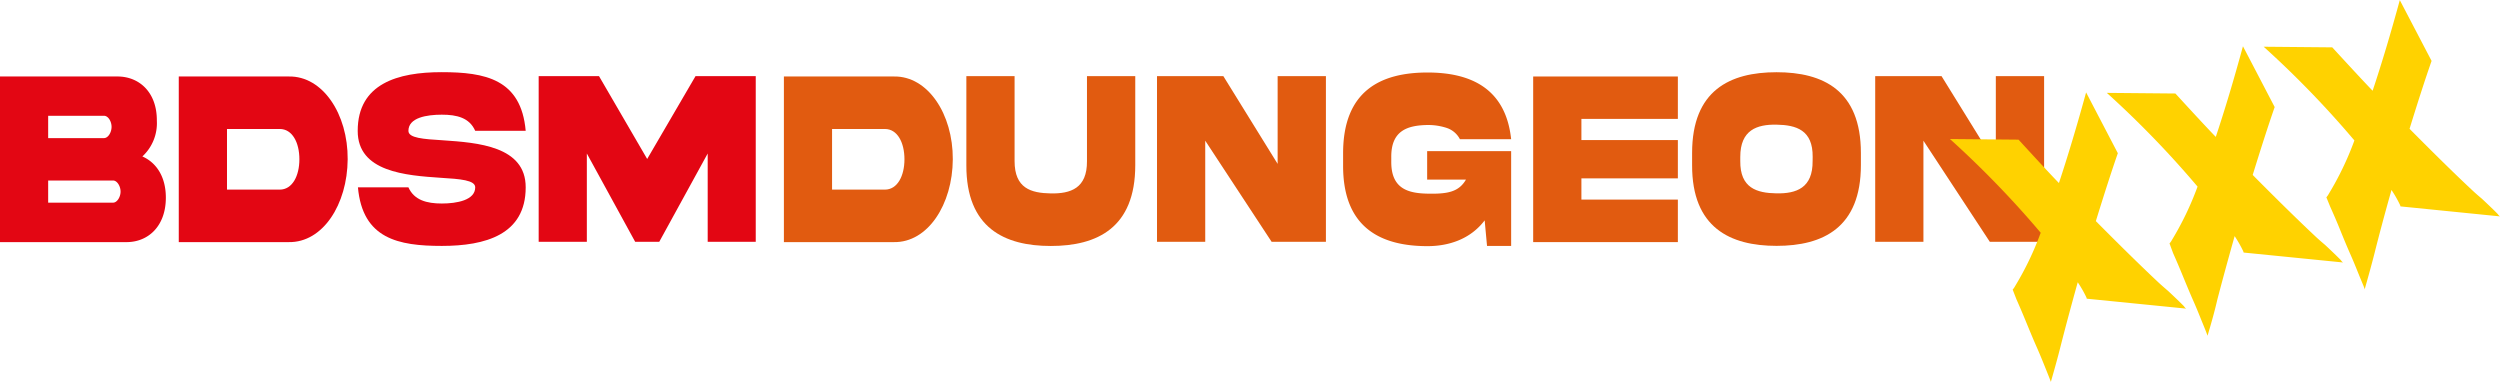
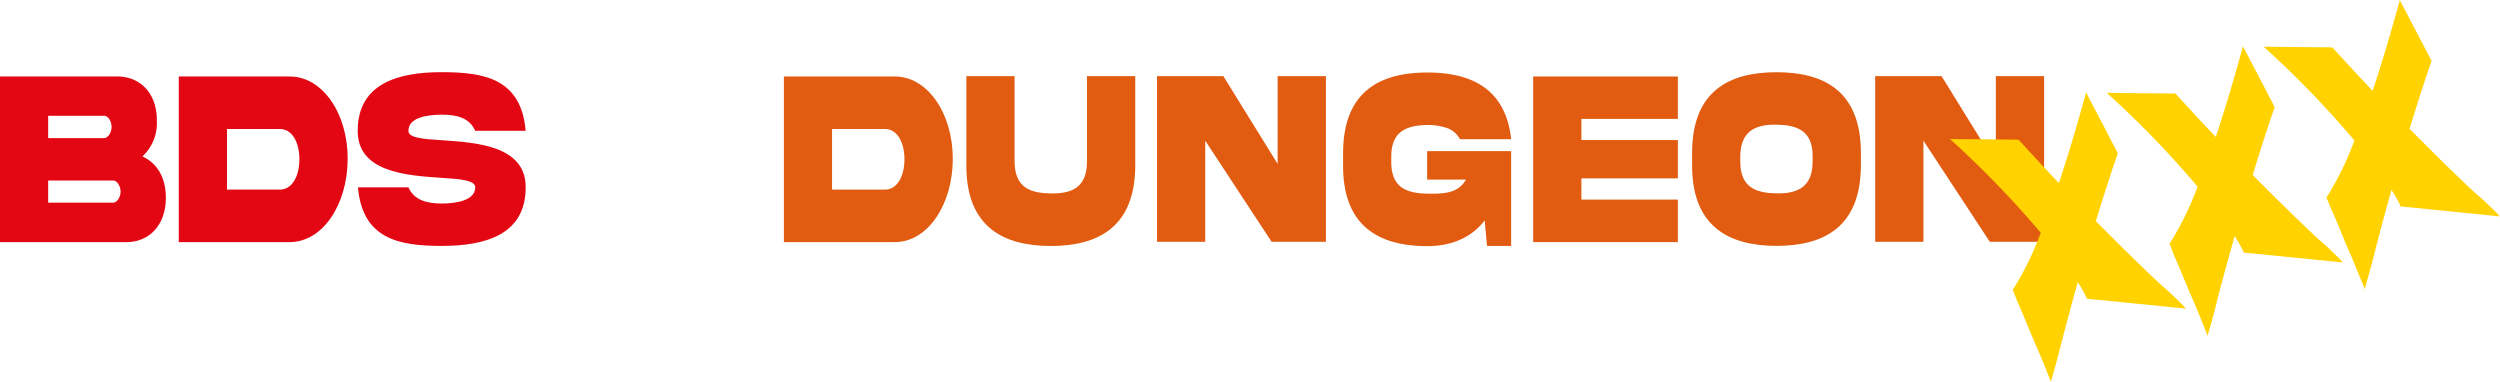
<svg xmlns="http://www.w3.org/2000/svg" id="Layer_1" data-name="Layer 1" viewBox="0 0 433.38 66.16">
  <path d="M35.07,41.06c0,5-3.11,7.71-6.79,7.71h-22V20.06H26.7c3.71,0,6.85,2.69,6.81,7.69A7.84,7.84,0,0,1,31,33.92C33.44,35,35.07,37.45,35.07,41.06ZM14.67,26.87v3.87h9.68c.72,0,1.31-1,1.31-1.95s-.59-1.92-1.31-1.92ZM25.92,41.93c.71,0,1.3-1,1.3-1.92s-.59-1.92-1.3-1.92H14.67v3.84Z" transform="translate(-6.32 -6.8)" style="fill:#e30613" />
  <path d="M56.38,20.06c5.89-.11,10.26,6.51,10.21,14.35S62.27,48.87,56.38,48.77H37.31V20.06Zm-1.56,9.1H45.67V39.67h9.15c2.17,0,3.4-2.37,3.4-5.26S57,29.16,54.82,29.16Z" transform="translate(-6.32 -6.8)" style="fill:#e30613" />
  <path d="M83.09,31.12c6,.41,14.38,1,14.36,8.16,0,8.21-7,10.15-14.54,10.15S69.17,48.19,68.37,39.28h8.75c1,2.22,3.18,2.8,5.79,2.8s5.79-.58,5.79-2.8c0-1.26-2.6-1.45-6-1.66-6-.41-14.39-1-14.37-8.14,0-8.21,7-10.17,14.54-10.17S96.66,20.5,97.45,29.48H88.7c-1-2.27-3.17-2.8-5.79-2.8s-5.79.51-5.79,2.8C77.12,30.74,79.72,30.91,83.09,31.12Z" transform="translate(-6.32 -6.8)" style="fill:#e30613" />
-   <path d="M99.7,20h10.46l8.35,14.36L126.89,20h10.44V48.72H129V33.41L120.6,48.72h-4.17l-8.38-15.31V48.72H99.7Z" transform="translate(-6.32 -6.8)" style="fill:#e30613" />
  <path d="M161.28,20.06c5.88-.11,10.25,6.51,10.21,14.35s-4.33,14.46-10.21,14.36H142.21V20.06Zm-1.56,9.1h-9.16V39.67h9.16c2.17,0,3.39-2.37,3.39-5.26S161.89,29.16,159.72,29.16Z" transform="translate(-6.32 -6.8)" style="fill:#e15b10" />
  <path d="M194.75,20h8.37V35.44c0,10.85-6.6,14-14.64,14s-14.67-3.14-14.64-14V20h8.36V34.73c0,4.72,2.85,5.54,6.28,5.6s6.31-.88,6.27-5.6Z" transform="translate(-6.32 -6.8)" style="fill:#e15b10" />
  <path d="M227.8,20h8.37V48.72h-9.41L215.25,31.19V48.72h-8.36V20h11.5l9.41,15.21Z" transform="translate(-6.32 -6.8)" style="fill:#e15b10" />
  <path d="M253.72,33h14.56V49.43H264.1L263.69,45c-2.49,3.29-6.27,4.47-9.91,4.47-8.06,0-14.67-3.16-14.63-14v-2.1c0-10.87,6.57-14,14.63-14,7.43,0,13.56,2.71,14.5,11.56H259.4a4,4,0,0,0-2.28-1.95,10.27,10.27,0,0,0-3.34-.51c-3.42.06-6.33.92-6.28,5.6v.7c-.05,4.72,2.86,5.53,6.28,5.6s5.41-.26,6.67-2.44h-6.73Z" transform="translate(-6.32 -6.8)" style="fill:#e15b10" />
  <path d="M272.1,20.06h25.08v7.35H280.46v3.67h16.72v6.64H280.46V41.4h16.72v7.37H272.1Z" transform="translate(-6.32 -6.8)" style="fill:#e15b10" />
  <path d="M328.91,33.32v2.1c0,10.85-6.57,14-14.62,14s-14.67-3.16-14.64-14v-2.1c0-10.87,6.57-14,14.64-14S328.91,22.47,328.91,33.32Zm-8.36.69c.05-4.68-2.85-5.54-6.26-5.6S308,29.33,308,34v.7c-.05,4.7,2.85,5.56,6.28,5.62s6.31-.92,6.26-5.62Z" transform="translate(-6.32 -6.8)" style="fill:#e15b10" />
  <path d="M352.3,20h8.37V48.72h-9.41L339.75,31.19V48.72h-8.36V20h11.5l9.41,15.21Z" transform="translate(-6.32 -6.8)" style="fill:#e15b10" />
  <path d="M361.84,73v0c-.06-.19-.32-.86-.78-2s-1-2.51-1.66-4-1.28-3-1.91-4.53-1.16-2.76-1.62-3.79L355.22,57a2.87,2.87,0,0,0,.42-.6,52.72,52.72,0,0,0,4.44-9.25,168.35,168.35,0,0,0-15.73-16.25l11.89.11c3.59,3.92,5.92,6.42,7,7.52q2.32-7,4.71-15.71l5.5,10.54q-1.5,4.29-3.81,11.77,6.75,6.8,11,10.77c.33.3.84.75,1.54,1.35,1.21,1.13,2.11,2,2.68,2.58a2,2,0,0,1,.19.25,1.2,1.2,0,0,0,.25.22l-17.23-1.72-.07-.23a20.3,20.3,0,0,0-1.5-2.62q-1.75,6.28-2.95,11C363.06,68.7,362.48,70.77,361.84,73Z" transform="translate(-6.32 -6.8)" style="fill:#ffd200" />
  <path d="M389,65l0,0c-.06-.19-.31-.86-.78-2s-1-2.51-1.66-4-1.28-3-1.91-4.53-1.16-2.76-1.62-3.79L382.41,49a2.87,2.87,0,0,0,.42-.6,52.72,52.72,0,0,0,4.44-9.25,168.35,168.35,0,0,0-15.73-16.25l11.89.11c3.59,3.92,5.92,6.42,7,7.52q2.34-7,4.71-15.71l5.5,10.54q-1.5,4.29-3.81,11.77,6.75,6.8,11,10.77c.33.31.84.76,1.54,1.35,1.21,1.13,2.11,2,2.68,2.58a3.11,3.11,0,0,1,.2.25,1.24,1.24,0,0,0,.24.22l-17.23-1.72-.07-.23a22.08,22.08,0,0,0-1.49-2.62q-1.77,6.28-3,11C390.25,60.7,389.67,62.77,389,65Z" transform="translate(-6.32 -6.8)" style="fill:#ffd200" />
  <path d="M416.23,57l0-.06c0-.18-.31-.86-.78-2s-1-2.51-1.66-4-1.28-3-1.9-4.53-1.17-2.76-1.63-3.79L409.6,41a2.87,2.87,0,0,0,.42-.6,52.72,52.72,0,0,0,4.44-9.25,168.35,168.35,0,0,0-15.73-16.25l11.89.11q5.4,5.88,7,7.52,2.34-7,4.71-15.71l5.51,10.54q-1.51,4.29-3.82,11.77,6.75,6.81,11,10.77c.33.31.84.76,1.54,1.35,1.21,1.13,2.11,2,2.68,2.58a3.11,3.11,0,0,1,.2.25,2.09,2.09,0,0,0,.24.23l-17.23-1.73-.07-.23a20.76,20.76,0,0,0-1.49-2.62q-1.77,6.28-2.95,11C417.44,52.7,416.86,54.77,416.23,57Z" transform="translate(-6.32 -6.8)" style="fill:#ffd200" />
</svg>